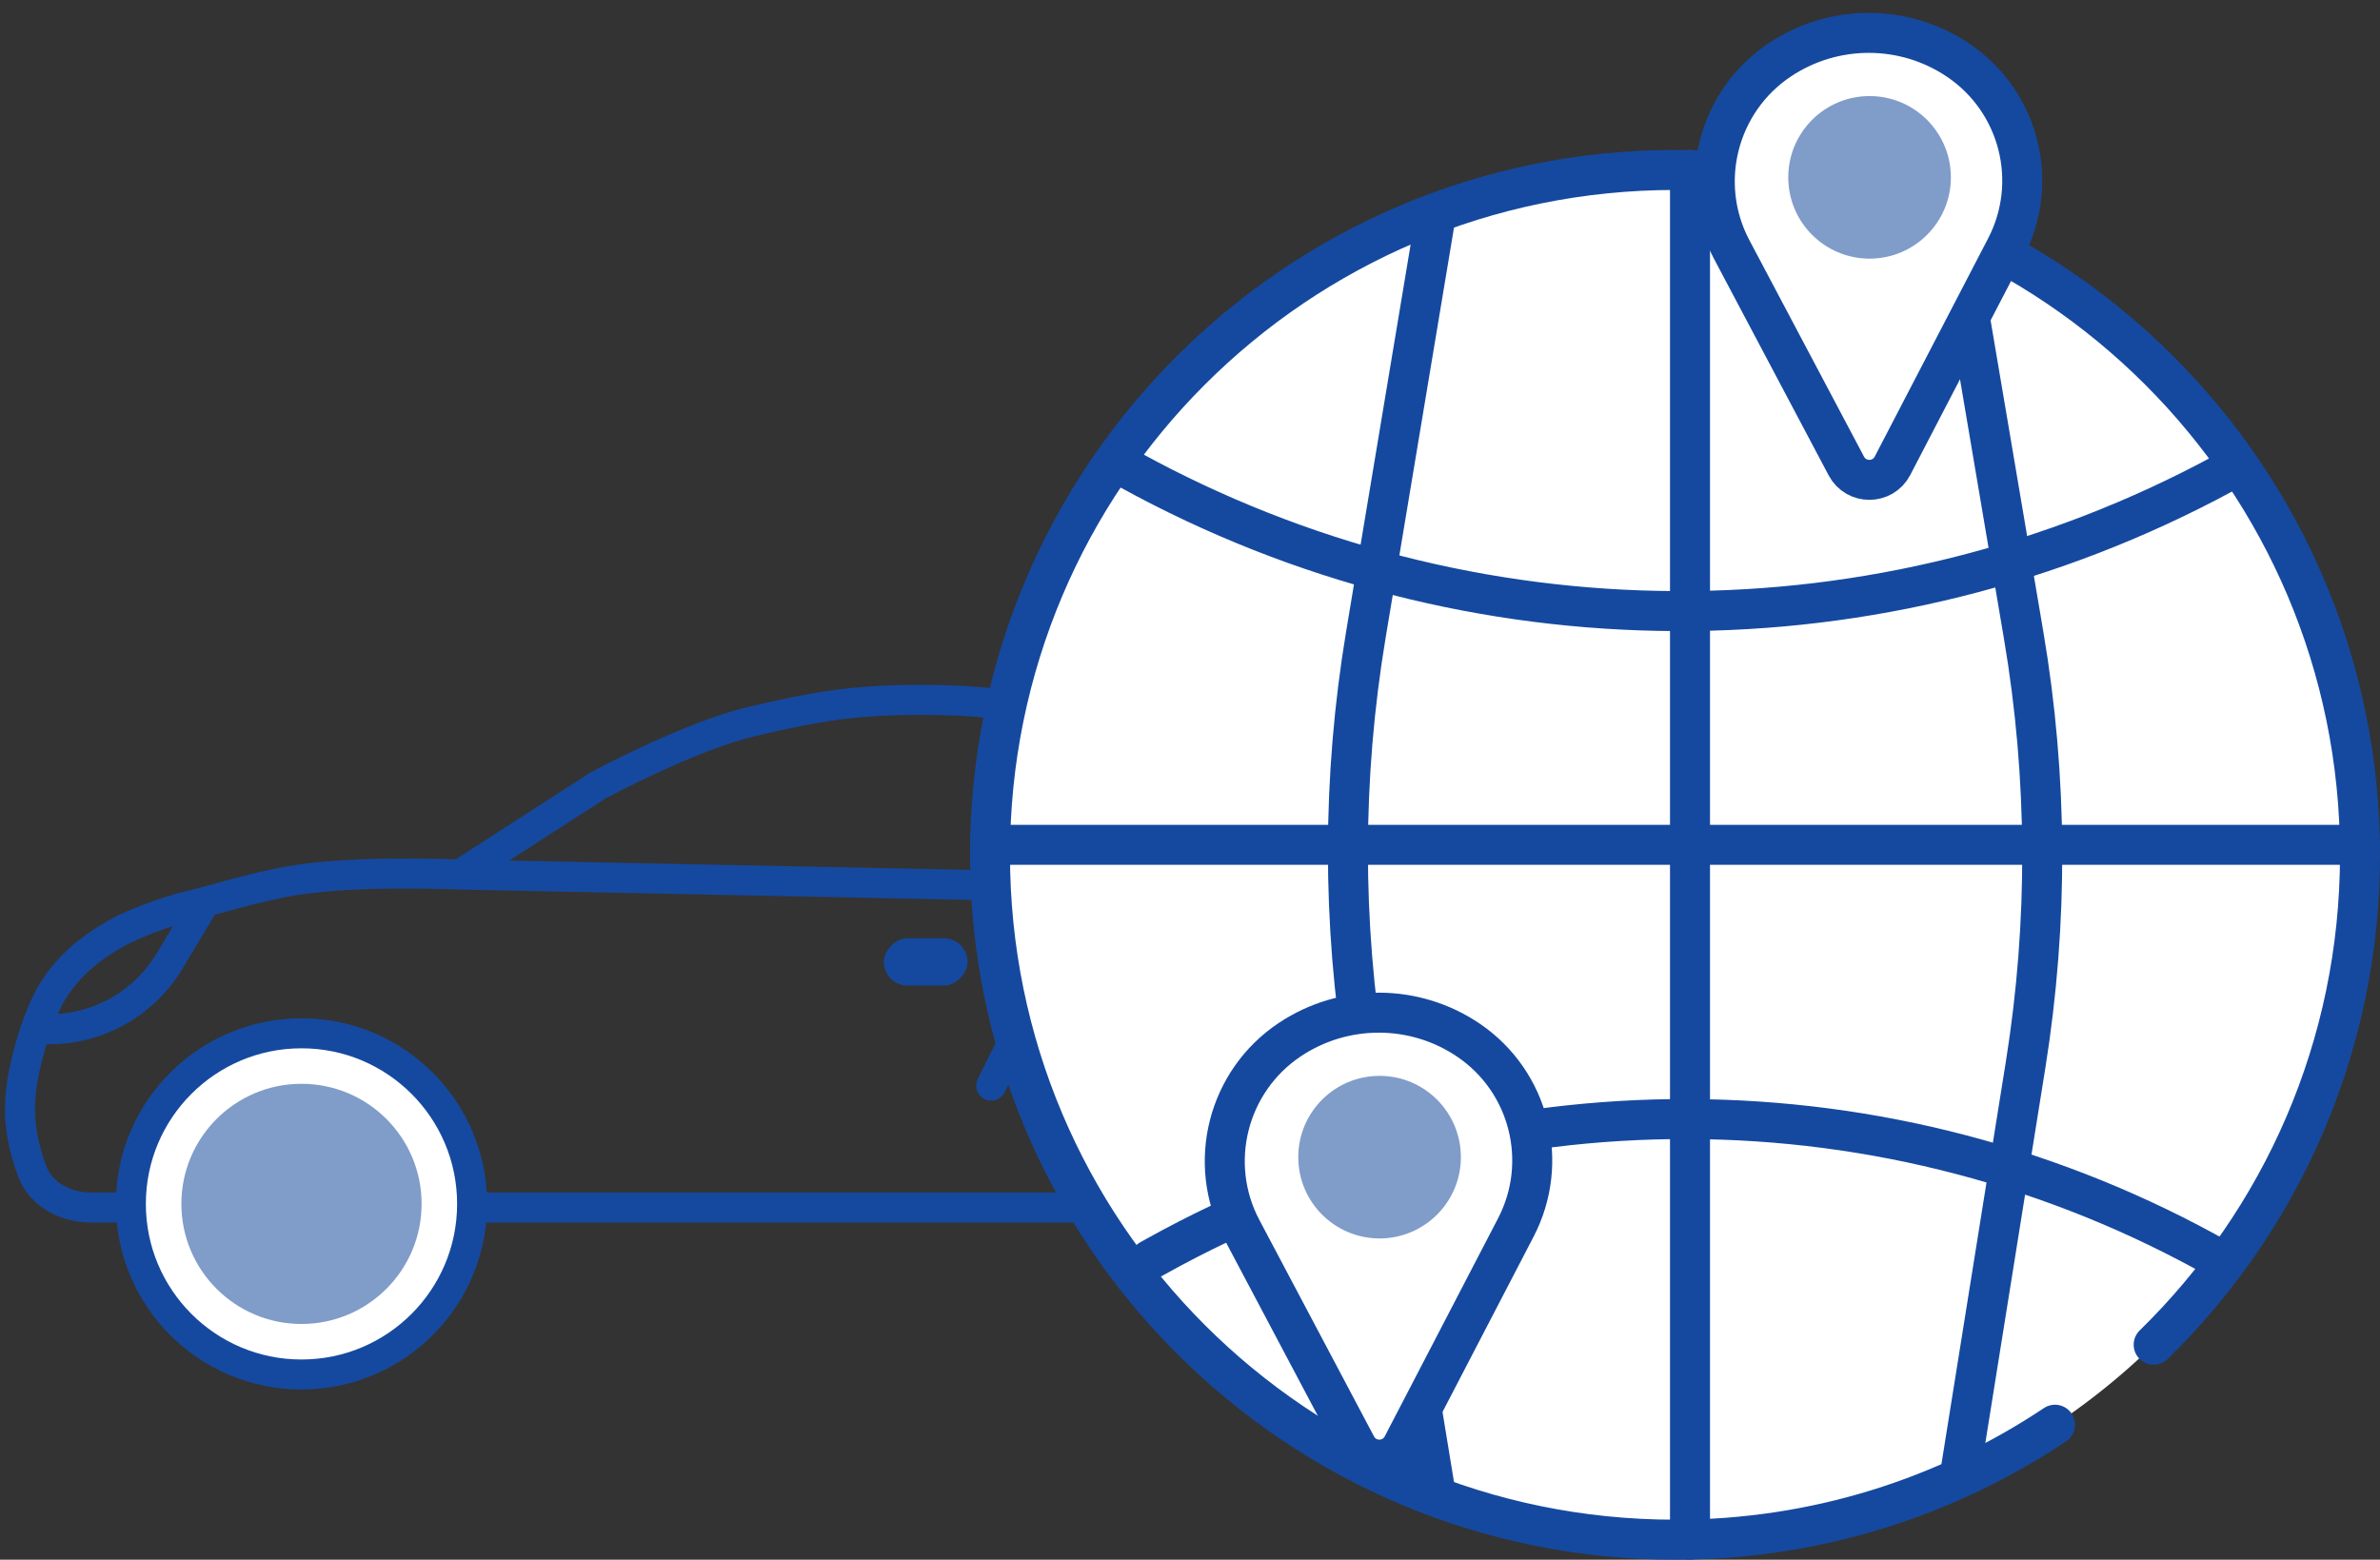
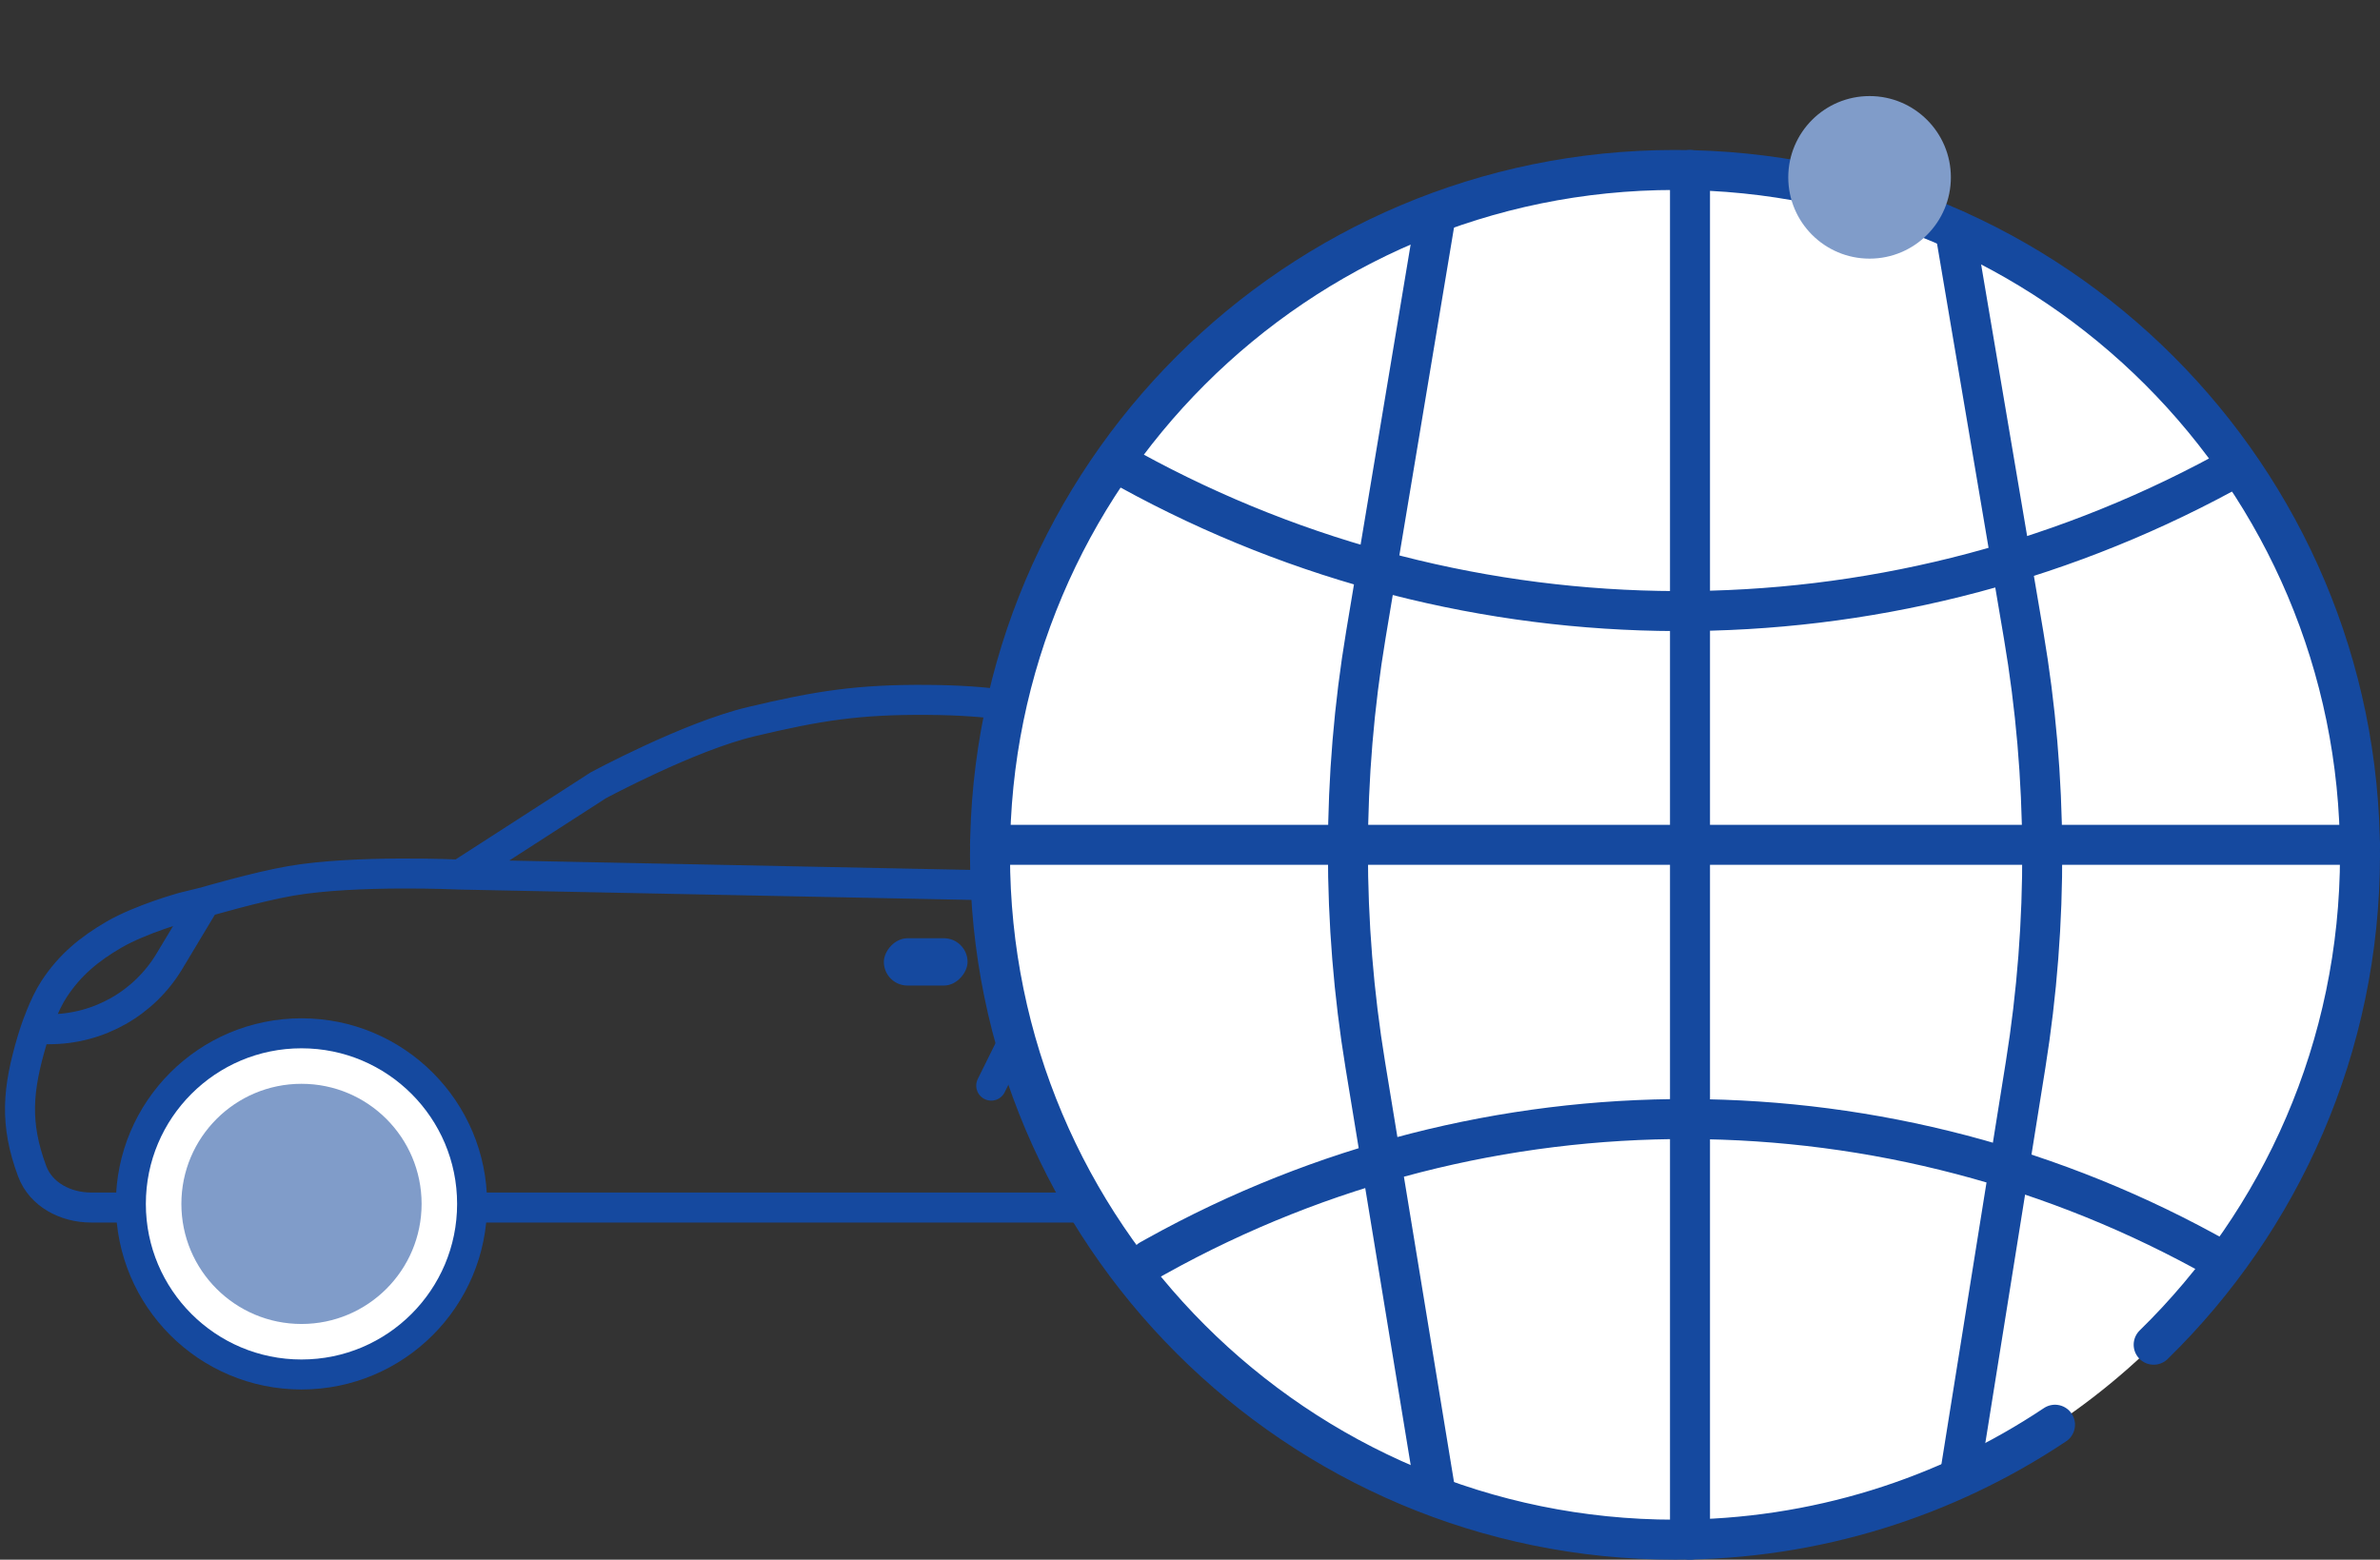
<svg xmlns="http://www.w3.org/2000/svg" width="238" height="156" viewBox="0 0 238 156" fill="none">
  <rect x="0" y="0" width="238" height="156" fill="#333333" stroke="none" />
  <path d="M163 96.756V99.287C163 107.497 159.952 115.415 154.447 121.506V121.506L113.863 120.778H11.222H9.108C6.584 120.778 4.093 119.505 3.214 117.139V117.139C1.434 112.341 1.765 108.943 3.214 104.036C3.341 103.606 3.567 102.944 3.567 102.944M163 96.756H156.266M163 96.756L162.339 92.604C161.979 90.338 160.123 88.608 157.846 88.328C154.524 87.92 149.739 87.213 146.257 86.201C139.05 84.106 136.168 82.311 129.15 79.649C123.873 77.647 115.319 74.116 115.319 74.116M45.982 87.475L59.813 78.557C59.813 78.557 68.86 73.674 75.1 72.188C81.829 70.585 85.835 69.953 92.753 70.004C99.103 70.05 102.773 70.71 108.95 72.188C111.477 72.792 115.319 74.116 115.319 74.116M45.982 87.475L77.466 88.112L108.95 88.749M45.982 87.475C45.982 87.475 35.574 86.983 29.057 88.112C25.668 88.699 20.503 90.214 20.503 90.214M108.95 88.749L115.319 74.116M108.95 88.749L99.122 108.585M20.503 90.214L18.32 90.75C18.32 90.75 14.098 91.916 11.404 93.48C8.915 94.925 6.972 96.53 5.398 98.94C4.378 100.503 3.567 102.944 3.567 102.944M20.503 90.214L16.939 96.15C14.408 100.365 9.852 102.944 4.936 102.944H3.567" stroke="#15499F" stroke-width="3" stroke-linecap="round" />
  <rect width="8.371" height="4.732" rx="2.366" transform="matrix(-1 0 0 1 96.756 93.844)" fill="#15499F" />
  <circle cx="18.563" cy="18.563" r="17.063" transform="matrix(-1 0 0 1 149.897 101.852)" stroke="#15499F" stroke-width="3" />
  <circle cx="12.011" cy="12.011" r="10.511" transform="matrix(-1 0 0 1 143.345 108.403)" stroke="#15499F" stroke-width="3" />
  <circle cx="18.563" cy="18.563" r="17.063" transform="matrix(-1 0 0 1 48.711 101.852)" fill="white" stroke="#15499F" stroke-width="3" />
  <circle cx="12.011" cy="12.011" r="12.011" transform="matrix(-1 0 0 1 42.16 108.403)" fill="#809CC9" />
  <circle cx="167.5" cy="85.5" r="68.5" fill="white" />
  <path d="M195.5 23L202.37 63.568C204.774 77.76 204.84 92.25 202.566 106.464L196 147.5" stroke="#15499F" stroke-width="4" stroke-linecap="round" />
  <path d="M143.5 22L136.589 63.469C134.212 77.726 134.194 92.277 136.534 106.54L143.5 149" stroke="#15499F" stroke-width="4" stroke-linecap="round" />
  <path d="M222 126V126C189.029 107.365 148.737 107.23 115.642 125.643L115 126" stroke="#15499F" stroke-width="4" stroke-linecap="round" />
  <path d="M113 47V47C147.012 65.7 188.196 65.836 222.331 47.362L223 47" stroke="#15499F" stroke-width="4" stroke-linecap="round" />
  <path d="M99 84.5H236" stroke="#15499F" stroke-width="4" stroke-linecap="round" />
  <path d="M169 154L169 17" stroke="#15499F" stroke-width="4" stroke-linecap="round" />
  <path d="M205.5 142.502C194.626 149.765 181.558 154 167.5 154C129.668 154 99 123.332 99 85.5C99 47.669 129.668 17 167.5 17C205.332 17 236 47.669 236 85.5C236 104.704 228.098 122.062 215.367 134.5" stroke="#15499F" stroke-width="4" stroke-linecap="round" />
-   <path d="M173.169 24.957L184.632 46.608C185.615 48.466 188.279 48.455 189.248 46.591L200.586 24.769C203.984 18.231 201.951 10.185 195.856 6.045C190.475 2.39 183.401 2.37 177.989 5.978C171.759 10.131 169.666 18.339 173.169 24.957Z" fill="white" stroke="#15499F" stroke-width="4" stroke-linecap="round" />
  <circle cx="186.957" cy="17.739" r="8.13" fill="#809CC9" />
-   <path d="M124.169 122.957L135.632 144.608C136.615 146.466 139.279 146.455 140.248 144.591L151.586 122.769C154.984 116.231 152.951 108.185 146.856 104.045C141.475 100.39 134.401 100.37 128.989 103.978C122.759 108.131 120.666 116.339 124.169 122.957Z" fill="white" stroke="#15499F" stroke-width="4" stroke-linecap="round" />
-   <circle cx="137.957" cy="115.739" r="8.13" fill="#809CC9" />
</svg>